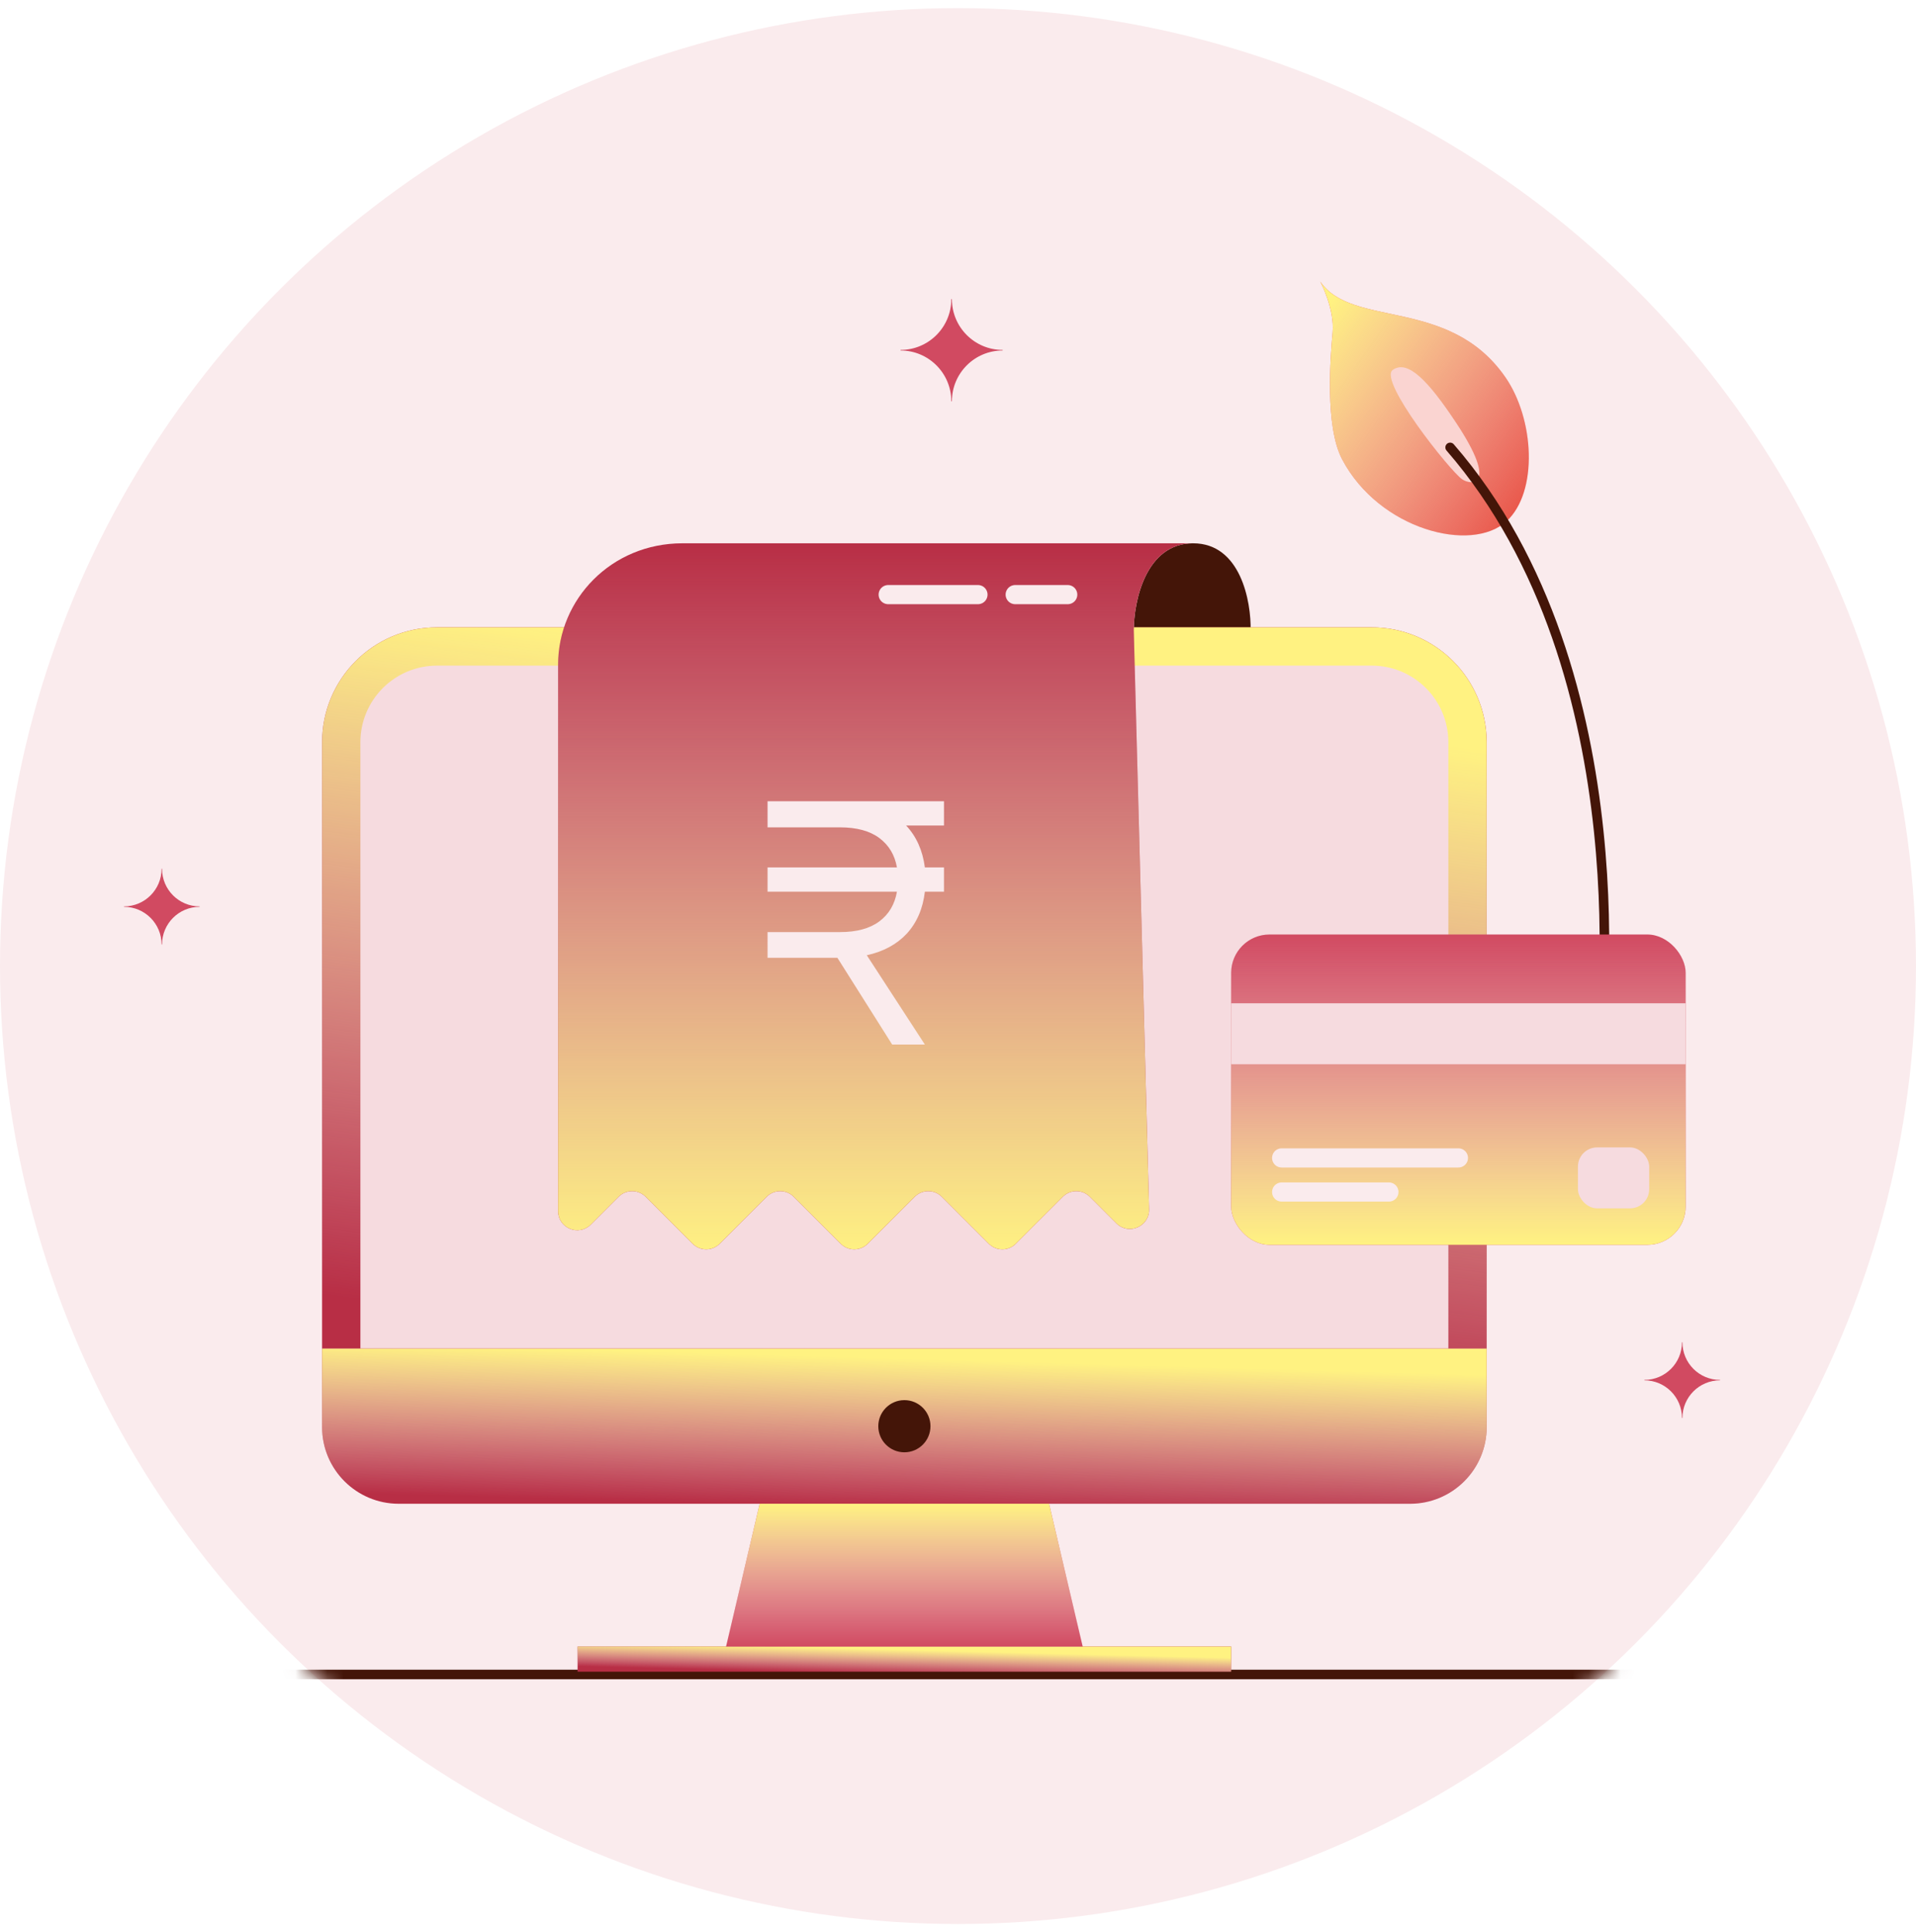
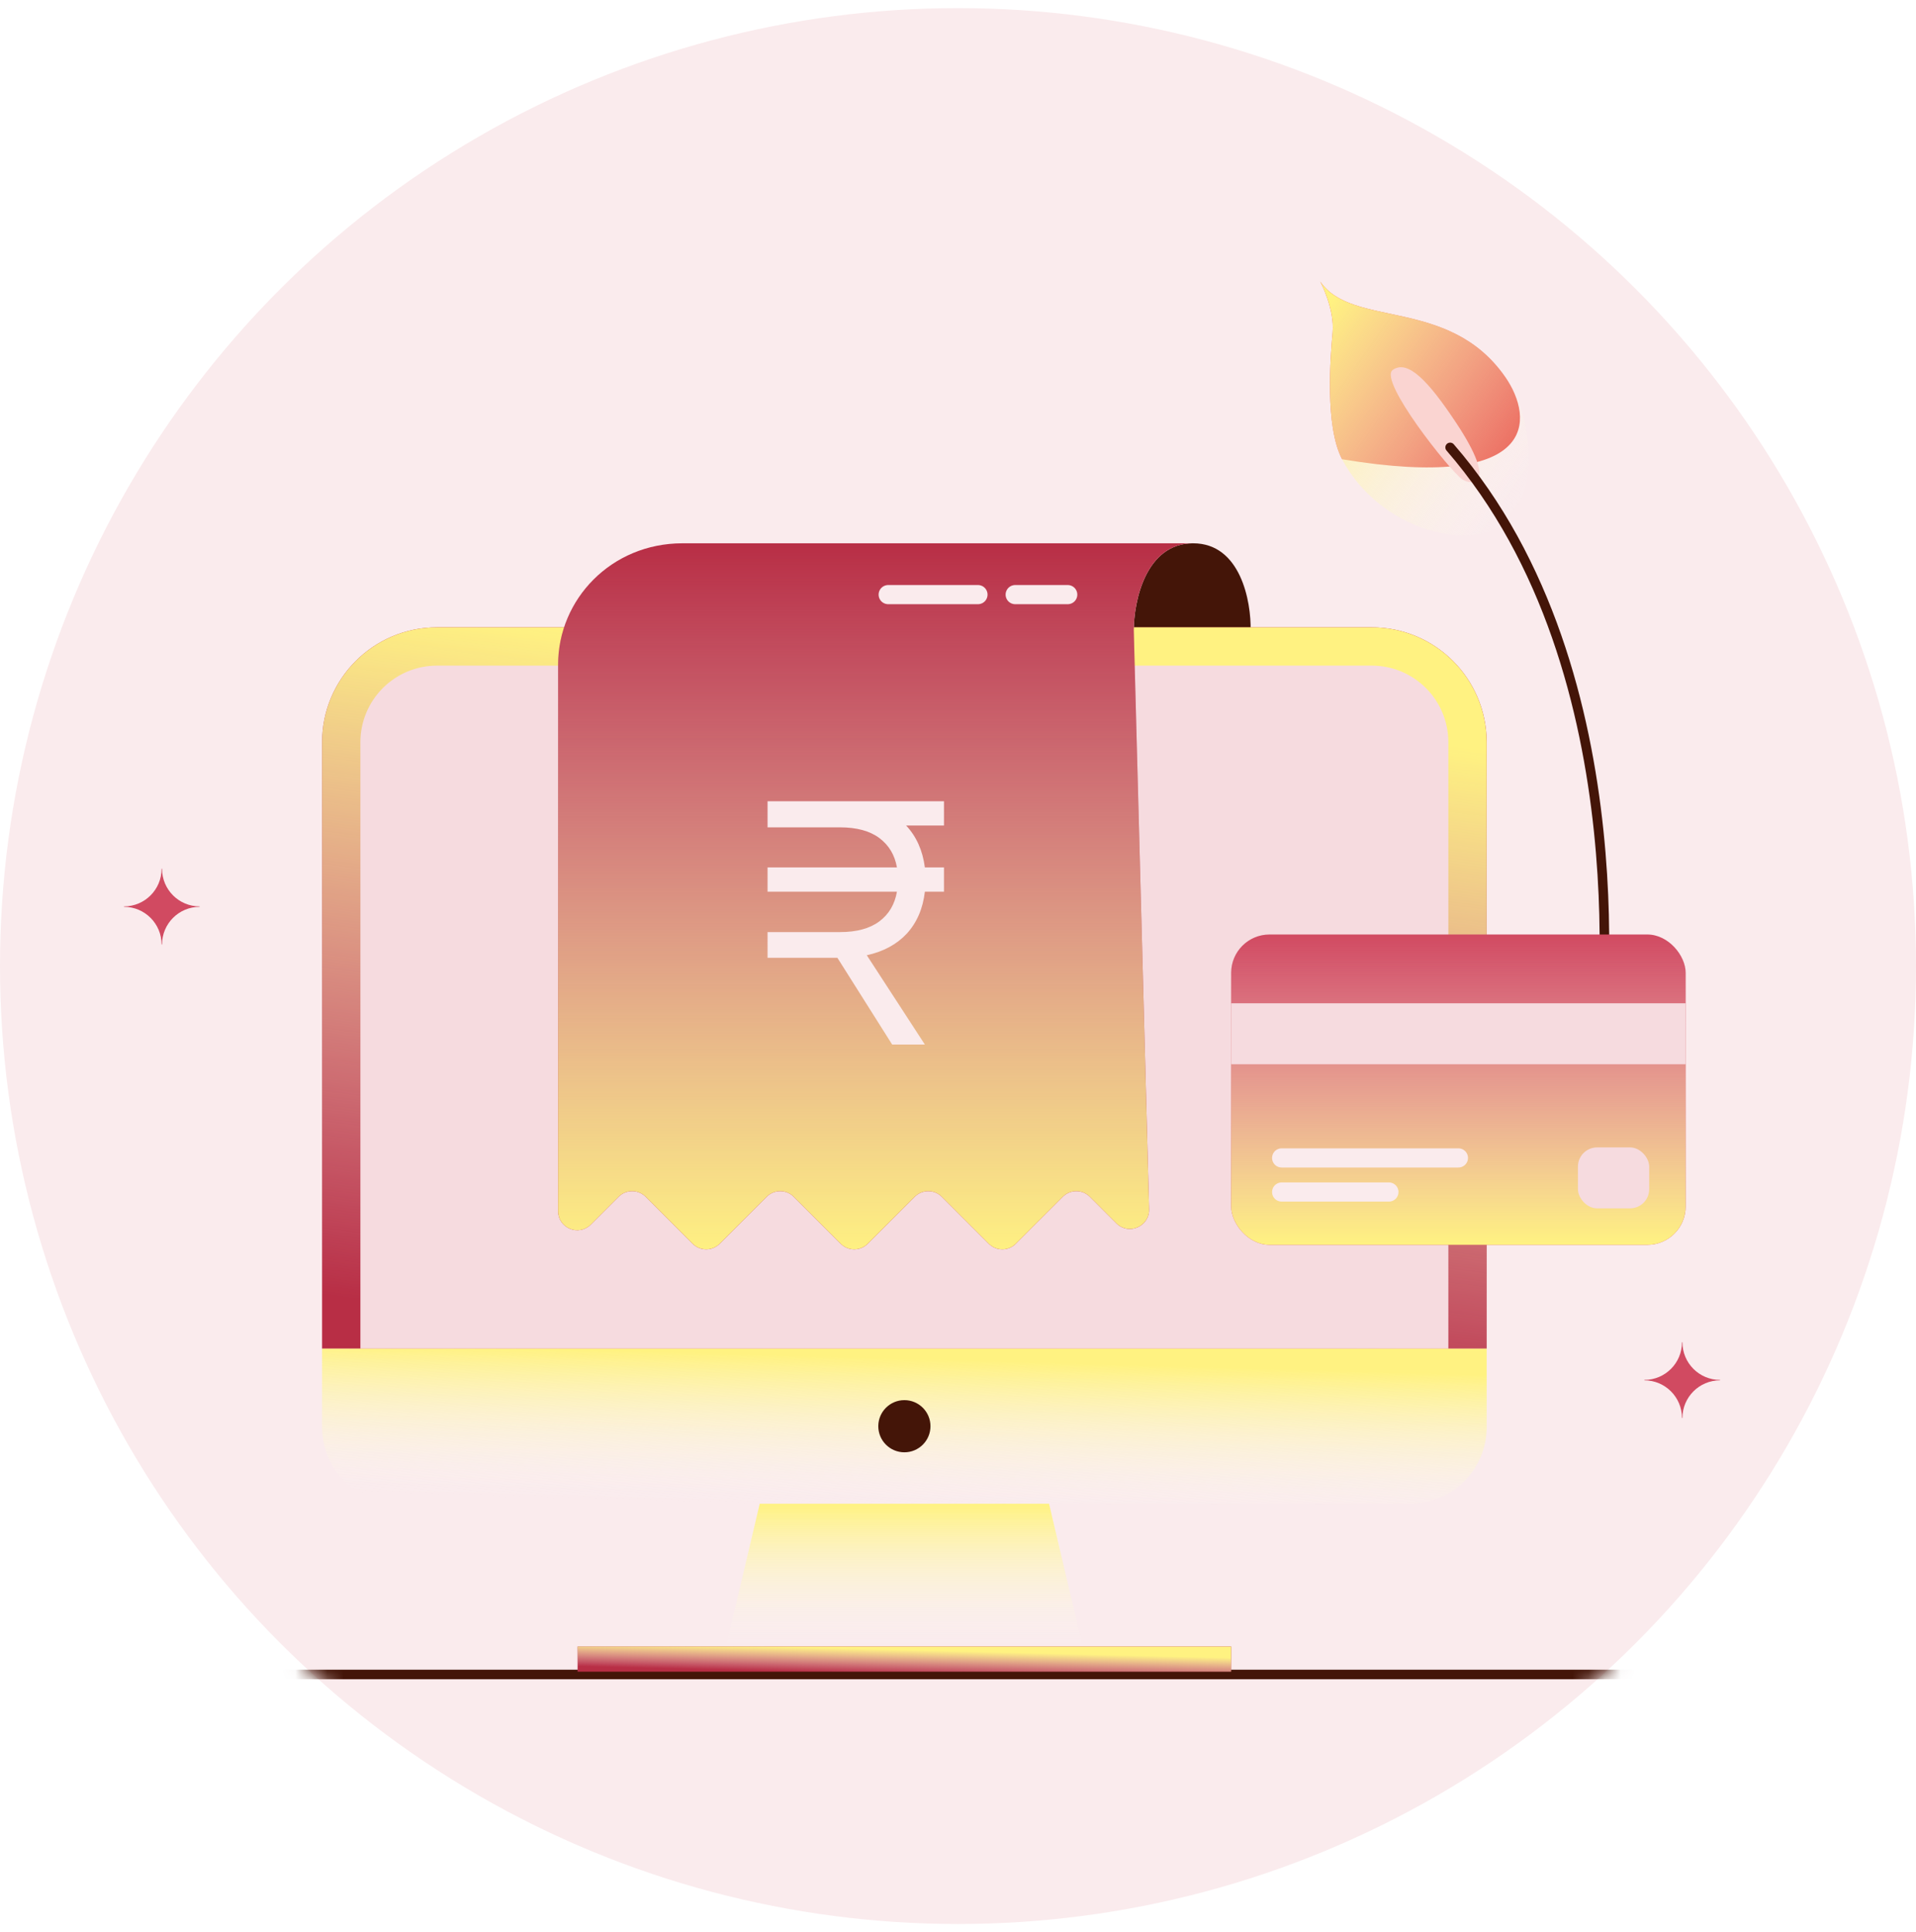
<svg xmlns="http://www.w3.org/2000/svg" width="120" height="121" viewBox="0 0 120 121" fill="none">
  <g id="Group 1171280270">
    <circle id="Ellipse 10535" cx="60" cy="60.508" r="60" fill="#FAEBED" />
    <g id="Mask group">
      <mask id="mask0_30_5986" style="mask-type:alpha" maskUnits="userSpaceOnUse" x="0" y="0" width="120" height="121">
        <circle id="Ellipse 10536" cx="60" cy="60.508" r="60" fill="#F4ABA4" />
      </mask>
      <g mask="url(#mask0_30_5986)">
        <g id="Group 1171280268">
          <g id="Group 1171280266">
            <g id="Group 1171280057">
-               <path id="Vector" d="M84.056 28.764C86.37 33.172 92.159 34.677 94.363 32.642C96.344 30.81 96.11 26.241 94.269 23.606C90.747 18.56 84.681 20.586 82.682 17.626C82.682 17.626 83.596 19.325 83.462 20.822C83.327 22.32 82.966 26.688 84.056 28.764Z" fill="#E95649" />
+               <path id="Vector" d="M84.056 28.764C96.344 30.81 96.11 26.241 94.269 23.606C90.747 18.56 84.681 20.586 82.682 17.626C82.682 17.626 83.596 19.325 83.462 20.822C83.327 22.32 82.966 26.688 84.056 28.764Z" fill="#E95649" />
              <g id="Vector_2" style="mix-blend-mode:overlay">
                <path d="M84.056 28.764C86.37 33.172 92.159 34.677 94.363 32.642C96.344 30.81 96.11 26.241 94.269 23.606C90.747 18.56 84.681 20.586 82.682 17.626C82.682 17.626 83.596 19.325 83.462 20.822C83.327 22.32 82.966 26.688 84.056 28.764Z" fill="url(#paint0_linear_30_5986)" />
              </g>
              <path id="Vector_3" d="M91.189 26.468C89.46 23.86 88.173 22.505 87.233 23.165C86.293 23.824 90.828 29.509 91.574 30.018C92.165 30.423 93.871 30.511 91.189 26.468Z" fill="#FAD4D1" />
              <path id="Vector_4" d="M100.164 65.357C100.164 65.357 103.17 42.245 90.823 28.023" stroke="#441508" stroke-width="0.6" stroke-miterlimit="10" stroke-linecap="round" />
            </g>
            <path id="Vector 7" d="M102.627 104.878L15.485 104.878" stroke="#441508" stroke-width="0.6" stroke-miterlimit="10" stroke-linecap="round" />
            <g id="Group 1171280271">
              <path id="Vector 1" d="M78.327 39.489H71.009C71.009 37.669 71.752 34.029 74.726 34.029C77.7 34.029 78.366 37.669 78.327 39.489Z" fill="#441508" />
              <g id="Group 1171280258">
                <path id="Rectangle 34625828" d="M20.172 46.49C20.172 42.514 23.396 39.291 27.372 39.291H85.911C89.887 39.291 93.111 42.514 93.111 46.49V84.472H20.172V46.49Z" fill="#B82E45" />
                <g id="Rectangle 34625838" style="mix-blend-mode:overlay">
                  <path d="M20.172 46.49C20.172 42.514 23.396 39.291 27.372 39.291H85.911C89.887 39.291 93.111 42.514 93.111 46.49V84.472H20.172V46.49Z" fill="url(#paint1_linear_30_5986)" />
                </g>
                <path id="Rectangle 34625837" d="M22.572 46.49C22.572 43.839 24.721 41.69 27.372 41.69H85.911C88.562 41.69 90.711 43.839 90.711 46.49V84.472H22.572V46.49Z" fill="#F6DBDF" />
                <g id="Group 1171280257">
                  <path id="Vector 2" d="M71.009 39.489C71.009 37.669 71.752 34.029 74.726 34.029H42.743C38.278 34.029 34.954 37.545 34.954 41.627V75.856C34.954 76.926 36.247 77.454 37.003 76.698L38.742 74.959C39.211 74.49 39.971 74.49 40.44 74.959L43.379 77.898C43.848 78.367 44.607 78.367 45.076 77.898L48.016 74.959C48.484 74.49 49.244 74.49 49.713 74.959L52.652 77.898C53.121 78.367 53.881 78.367 54.349 77.898L57.289 74.959C57.757 74.49 58.517 74.49 58.986 74.959L61.925 77.898C62.394 78.367 63.154 78.367 63.622 77.898L66.562 74.959C67.031 74.49 67.79 74.49 68.259 74.959L69.919 76.619C70.686 77.386 71.996 76.823 71.967 75.739L71.009 39.489Z" fill="#B82E45" />
                  <g id="Vector 5" style="mix-blend-mode:overlay">
                    <path d="M71.009 39.489C71.009 37.669 71.752 34.029 74.726 34.029H42.743C38.278 34.029 34.954 37.545 34.954 41.627V75.856C34.954 76.926 36.247 77.454 37.003 76.698L38.742 74.959C39.211 74.49 39.971 74.49 40.44 74.959L43.379 77.898C43.848 78.367 44.607 78.367 45.076 77.898L48.016 74.959C48.484 74.49 49.244 74.49 49.713 74.959L52.652 77.898C53.121 78.367 53.881 78.367 54.349 77.898L57.289 74.959C57.757 74.49 58.517 74.49 58.986 74.959L61.925 77.898C62.394 78.367 63.154 78.367 63.622 77.898L66.562 74.959C67.031 74.49 67.79 74.49 68.259 74.959L69.919 76.619C70.686 77.386 71.996 76.823 71.967 75.739L71.009 39.489Z" fill="url(#paint2_linear_30_5986)" />
                  </g>
                  <path id="â¹" d="M59.122 51.705H56.751C57.396 52.395 57.787 53.27 57.925 54.329H59.122V55.848H57.925C57.803 56.907 57.426 57.781 56.797 58.472C56.168 59.147 55.332 59.6 54.288 59.83L57.925 65.424H55.877L52.447 59.991H48.073V58.38H52.608C53.651 58.38 54.472 58.157 55.071 57.712C55.669 57.267 56.038 56.646 56.176 55.848H48.073V54.329H56.176C56.038 53.546 55.669 52.932 55.071 52.487C54.472 52.042 53.651 51.82 52.608 51.82H48.073V50.185H59.122V51.705Z" fill="#FAEBED" />
                  <path id="Vector 3" d="M55.628 37.243H61.25" stroke="#FAEBED" stroke-width="1.2" stroke-linecap="round" />
                  <path id="Vector 4" d="M63.582 37.243L66.872 37.243" stroke="#FAEBED" stroke-width="1.2" stroke-linecap="round" />
                </g>
-                 <path id="Rectangle 34625829" d="M20.172 84.472H93.111V89.386C93.111 92.037 90.962 94.186 88.311 94.186H24.972C22.321 94.186 20.172 92.037 20.172 89.386V84.472Z" fill="#B82E45" />
                <g id="Rectangle 34625833" style="mix-blend-mode:overlay">
                  <path d="M20.172 84.472H93.111V89.386C93.111 92.037 90.962 94.186 88.311 94.186H24.972C22.321 94.186 20.172 92.037 20.172 89.386V84.472Z" fill="url(#paint3_linear_30_5986)" />
                </g>
                <circle id="Ellipse 10537" cx="56.642" cy="89.329" r="1.634" fill="#441508" />
                <rect id="Rectangle 34625831" x="36.175" y="103.128" width="40.932" height="1.576" fill="#B82E45" />
                <g id="Rectangle 34625835" style="mix-blend-mode:overlay">
                  <rect x="36.175" y="103.128" width="40.932" height="1.576" fill="url(#paint4_linear_30_5986)" />
                </g>
-                 <path id="Rectangle 34625830" d="M45.473 103.128H67.81L65.702 94.186H47.581L45.473 103.128Z" fill="#D14A61" />
                <g id="Rectangle 34625834" style="mix-blend-mode:overlay">
                  <path d="M45.473 103.128H67.81L65.702 94.186H47.581L45.473 103.128Z" fill="url(#paint5_linear_30_5986)" />
                </g>
              </g>
              <g id="Group 1171280269" filter="url(#filter0_d_30_5986)">
                <rect id="Rectangle 34625837_2" x="77.108" y="53.731" width="28.466" height="19.437" rx="2.4" fill="#D14A61" />
                <g id="Rectangle 34625840" style="mix-blend-mode:overlay">
                  <rect x="77.108" y="53.731" width="28.466" height="19.437" rx="2.4" fill="url(#paint6_linear_30_5986)" />
                </g>
                <path id="Vector 3_2" d="M80.27 67.725H91.341" stroke="#FAEBED" stroke-width="1.2" stroke-linecap="round" />
                <path id="Vector 4_2" d="M80.27 69.861H86.988" stroke="#FAEBED" stroke-width="1.2" stroke-linecap="round" />
                <rect id="Rectangle 34625838_2" x="77.108" y="58.04" width="28.466" height="3.817" fill="#F6DBDF" />
                <rect id="Rectangle 34625839" x="98.827" y="67.067" width="4.463" height="3.817" rx="1.2" fill="#F6DBDF" />
              </g>
            </g>
          </g>
        </g>
        <path id="star" d="M10.12 59.156C10.12 57.852 9.066 56.798 7.763 56.798V56.772C9.066 56.772 10.12 55.717 10.12 54.414H10.148C10.148 55.717 11.202 56.772 12.505 56.772V56.798C11.202 56.798 10.148 57.852 10.148 59.156H10.12Z" fill="#D14A61" />
        <path id="star_2" d="M105.343 88.813C105.343 87.51 104.289 86.455 102.986 86.455V86.429C104.289 86.429 105.343 85.375 105.343 84.071H105.371C105.371 85.375 106.425 86.429 107.728 86.429V86.455C106.425 86.455 105.371 87.51 105.371 88.813H105.343Z" fill="#D14A61" />
-         <path id="star_3" d="M59.581 25.134C59.581 23.375 58.158 21.952 56.4 21.952V21.917C58.158 21.917 59.581 20.494 59.581 18.735H59.618C59.618 20.494 61.04 21.917 62.799 21.917V21.952C61.04 21.952 59.618 23.375 59.618 25.134H59.581Z" fill="#D14A61" />
      </g>
    </g>
  </g>
  <defs>
    <filter id="filter0_d_30_5986" x="72.308" y="53.731" width="38.066" height="29.037" filterUnits="userSpaceOnUse" color-interpolation-filters="sRGB">
      <feFlood flood-opacity="0" result="BackgroundImageFix" />
      <feColorMatrix in="SourceAlpha" type="matrix" values="0 0 0 0 0 0 0 0 0 0 0 0 0 0 0 0 0 0 127 0" result="hardAlpha" />
      <feOffset dy="4.8" />
      <feGaussianBlur stdDeviation="2.4" />
      <feComposite in2="hardAlpha" operator="out" />
      <feColorMatrix type="matrix" values="0 0 0 0 1 0 0 0 0 0.637 0 0 0 0 0.7 0 0 0 0.5 0" />
      <feBlend mode="normal" in2="BackgroundImageFix" result="effect1_dropShadow_30_5986" />
      <feBlend mode="normal" in="SourceGraphic" in2="effect1_dropShadow_30_5986" result="shape" />
    </filter>
    <linearGradient id="paint0_linear_30_5986" x1="84.828" y1="16.804" x2="98.95" y2="26.884" gradientUnits="userSpaceOnUse">
      <stop stop-color="#FFF281" />
      <stop offset="1" stop-color="#FCFCFC" stop-opacity="0" />
    </linearGradient>
    <linearGradient id="paint1_linear_30_5986" x1="44.651" y1="40.619" x2="39.029" y2="83.577" gradientUnits="userSpaceOnUse">
      <stop stop-color="#FFF281" />
      <stop offset="1" stop-color="#FCFCFC" stop-opacity="0" />
    </linearGradient>
    <linearGradient id="paint2_linear_30_5986" x1="65.981" y1="78.747" x2="65.981" y2="34.029" gradientUnits="userSpaceOnUse">
      <stop stop-color="#FFF281" />
      <stop offset="1" stop-color="#FCFCFC" stop-opacity="0" />
    </linearGradient>
    <linearGradient id="paint3_linear_30_5986" x1="44.651" y1="84.757" x2="44.387" y2="94.145" gradientUnits="userSpaceOnUse">
      <stop stop-color="#FFF281" />
      <stop offset="1" stop-color="#FCFCFC" stop-opacity="0" />
    </linearGradient>
    <linearGradient id="paint4_linear_30_5986" x1="49.913" y1="103.174" x2="49.876" y2="104.704" gradientUnits="userSpaceOnUse">
      <stop stop-color="#FFF281" />
      <stop offset="1" stop-color="#FCFCFC" stop-opacity="0" />
    </linearGradient>
    <linearGradient id="paint5_linear_30_5986" x1="62.021" y1="94.186" x2="62.021" y2="103.128" gradientUnits="userSpaceOnUse">
      <stop stop-color="#FFF281" />
      <stop offset="1" stop-color="#FCFCFC" stop-opacity="0" />
    </linearGradient>
    <linearGradient id="paint6_linear_30_5986" x1="99.314" y1="73.168" x2="99.314" y2="53.731" gradientUnits="userSpaceOnUse">
      <stop stop-color="#FFF281" />
      <stop offset="1" stop-color="#FCFCFC" stop-opacity="0" />
    </linearGradient>
  </defs>
</svg>